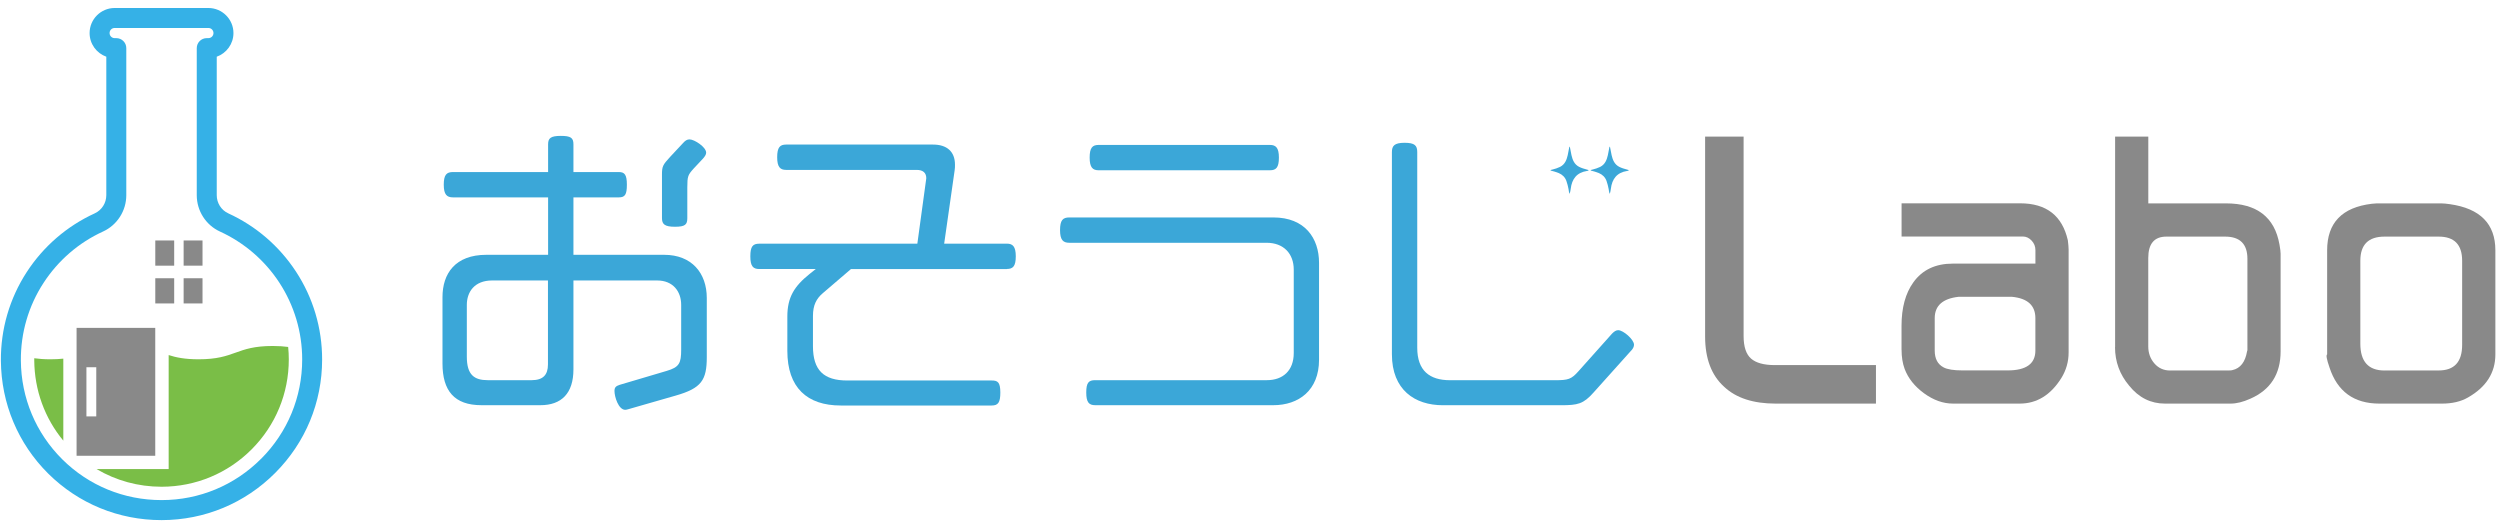
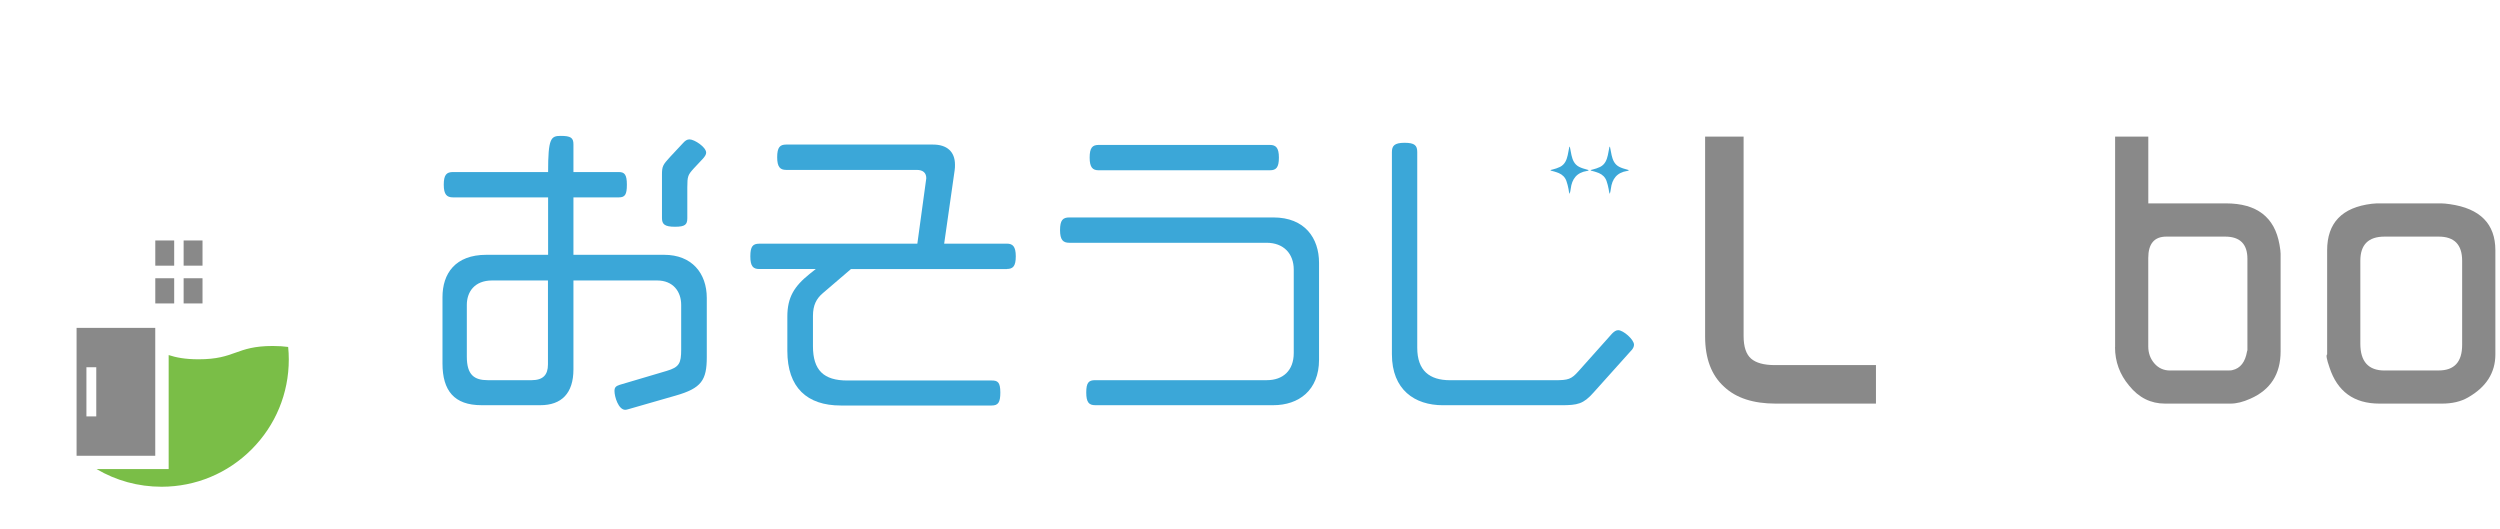
<svg xmlns="http://www.w3.org/2000/svg" width="208" height="44" viewBox="0 0 208 44" fill="none">
  <path d="M141.865 27.996V11.367H145.068V27.962C145.068 28.85 145.276 29.474 145.688 29.836C146.1 30.195 146.761 30.376 147.671 30.376H156.08V33.58H147.735C145.873 33.58 144.445 33.115 143.451 32.182C142.394 31.23 141.865 29.832 141.865 27.993V27.996Z" fill="#898989" />
-   <path d="M158.207 29.107V27.108C158.207 25.605 158.536 24.4 159.193 23.489C159.933 22.454 161.029 21.933 162.472 21.933H169.347V20.807C169.347 20.505 169.242 20.244 169.03 20.017C168.819 19.791 168.573 19.677 168.297 19.677H158.211V16.916H168.078C170.258 16.916 171.58 17.944 172.045 19.995C172.086 20.335 172.109 20.588 172.109 20.758V29.326C172.109 30.089 171.909 30.795 171.504 31.453C170.617 32.869 169.461 33.579 168.044 33.579H162.491C161.667 33.579 160.863 33.292 160.081 32.722C159.299 32.151 158.759 31.475 158.464 30.689C158.294 30.225 158.211 29.696 158.211 29.103L158.207 29.107ZM161.701 30.565C162.022 30.735 162.544 30.818 163.269 30.818H167.043C168.577 30.818 169.344 30.266 169.344 29.167V26.47C169.344 25.412 168.694 24.819 167.394 24.694H162.952C161.63 24.842 160.969 25.435 160.969 26.47V29.167C160.969 29.843 161.214 30.308 161.705 30.565H161.701Z" fill="#898989" />
  <path d="M175.977 28.884V11.367H178.739V16.921H185.199C187.764 16.921 189.252 18.061 189.653 20.347C189.717 20.706 189.747 20.959 189.747 21.11V29.232C189.747 31.117 188.912 32.428 187.239 33.168C186.627 33.444 186.075 33.58 185.588 33.58H180.129C178.943 33.58 177.949 33.085 177.145 32.088C176.363 31.159 175.97 30.09 175.97 28.884H175.977ZM180.56 30.822H185.452C185.599 30.822 185.697 30.811 185.739 30.792C186.4 30.645 186.804 30.123 186.955 29.232C186.955 29.213 186.967 29.179 186.985 29.138V21.533C186.985 20.302 186.366 19.686 185.131 19.686H180.239C179.237 19.686 178.735 20.279 178.735 21.469V28.82C178.735 29.372 178.905 29.844 179.245 30.237C179.585 30.63 180.023 30.826 180.556 30.826L180.56 30.822Z" fill="#898989" />
  <path d="M193.618 29.489V20.826C193.618 18.541 194.858 17.253 197.332 16.954C197.415 16.954 197.543 16.943 197.713 16.924H203.172C203.32 16.924 203.542 16.947 203.837 16.988C206.353 17.347 207.615 18.628 207.615 20.826V29.489C207.615 31.011 206.852 32.209 205.329 33.074C204.736 33.414 204.018 33.58 203.172 33.58H197.967C195.851 33.58 194.465 32.575 193.811 30.565C193.577 29.889 193.513 29.53 193.622 29.485L193.618 29.489ZM198.393 30.822H202.9C204.2 30.822 204.85 30.112 204.85 28.692V21.692C204.85 20.354 204.2 19.686 202.9 19.686H198.393C197.052 19.686 196.38 20.354 196.38 21.692V28.597C196.38 30.082 197.052 30.826 198.393 30.826V30.822Z" fill="#898989" />
-   <path d="M56.21 32.915L52.281 34.044C52.179 34.071 52.099 34.097 52.024 34.097C51.457 34.097 51.125 33.017 51.125 32.53C51.125 32.22 51.253 32.118 51.563 32.016L55.465 30.86C56.519 30.55 56.674 30.218 56.674 29.088V25.363C56.674 24.26 56.006 23.335 54.672 23.335H47.71V30.731C47.71 32.734 46.709 33.712 44.96 33.712H40.052C37.793 33.712 36.815 32.503 36.815 30.244V24.721C36.815 22.768 37.869 21.2 40.464 21.2H45.602V16.422H37.691C37.178 16.422 36.921 16.191 36.921 15.367C36.921 14.544 37.151 14.314 37.691 14.314H45.602V12.002C45.602 11.488 45.832 11.306 46.656 11.306C47.479 11.306 47.71 11.461 47.71 12.002V14.314H51.487C51.975 14.314 52.156 14.544 52.156 15.367C52.156 16.191 52.001 16.422 51.487 16.422H47.71V21.2H55.261C57.547 21.2 58.805 22.715 58.805 24.797V29.704C58.805 31.631 58.367 32.299 56.21 32.915ZM45.598 23.335H40.948C39.459 23.335 38.84 24.309 38.84 25.363V29.677C38.84 31.192 39.456 31.631 40.585 31.631H44.23C45.182 31.631 45.59 31.192 45.59 30.32V23.335H45.598ZM58.495 13.188L57.724 14.011C57.237 14.552 57.184 14.653 57.184 15.605V18.148C57.184 18.688 57.003 18.866 56.157 18.866C55.31 18.866 55.076 18.662 55.076 18.148V14.552C55.076 13.857 55.129 13.728 55.745 13.063L56.825 11.907C57.007 11.703 57.158 11.597 57.366 11.597C57.777 11.597 58.752 12.24 58.752 12.7C58.752 12.855 58.65 13.01 58.495 13.188Z" fill="#3BA7D8" />
+   <path d="M56.21 32.915L52.281 34.044C52.179 34.071 52.099 34.097 52.024 34.097C51.457 34.097 51.125 33.017 51.125 32.53C51.125 32.22 51.253 32.118 51.563 32.016L55.465 30.86C56.519 30.55 56.674 30.218 56.674 29.088V25.363C56.674 24.26 56.006 23.335 54.672 23.335H47.71V30.731C47.71 32.734 46.709 33.712 44.96 33.712H40.052C37.793 33.712 36.815 32.503 36.815 30.244V24.721C36.815 22.768 37.869 21.2 40.464 21.2H45.602V16.422H37.691C37.178 16.422 36.921 16.191 36.921 15.367C36.921 14.544 37.151 14.314 37.691 14.314H45.602C45.602 11.488 45.832 11.306 46.656 11.306C47.479 11.306 47.71 11.461 47.71 12.002V14.314H51.487C51.975 14.314 52.156 14.544 52.156 15.367C52.156 16.191 52.001 16.422 51.487 16.422H47.71V21.2H55.261C57.547 21.2 58.805 22.715 58.805 24.797V29.704C58.805 31.631 58.367 32.299 56.21 32.915ZM45.598 23.335H40.948C39.459 23.335 38.84 24.309 38.84 25.363V29.677C38.84 31.192 39.456 31.631 40.585 31.631H44.23C45.182 31.631 45.59 31.192 45.59 30.32V23.335H45.598ZM58.495 13.188L57.724 14.011C57.237 14.552 57.184 14.653 57.184 15.605V18.148C57.184 18.688 57.003 18.866 56.157 18.866C55.31 18.866 55.076 18.662 55.076 18.148V14.552C55.076 13.857 55.129 13.728 55.745 13.063L56.825 11.907C57.007 11.703 57.158 11.597 57.366 11.597C57.777 11.597 58.752 12.24 58.752 12.7C58.752 12.855 58.65 13.01 58.495 13.188Z" fill="#3BA7D8" />
  <path d="M83.772 22.386H70.8L68.461 24.389C67.921 24.849 67.638 25.39 67.638 26.289V28.805C67.638 30.807 68.537 31.657 70.49 31.657H82.51C82.998 31.657 83.228 31.785 83.228 32.658C83.228 33.481 83.047 33.738 82.51 33.738H69.95C67.15 33.738 65.507 32.25 65.507 29.19V26.338C65.507 24.744 66.074 23.822 67.358 22.794L67.872 22.383H63.172C62.659 22.383 62.428 22.152 62.428 21.329C62.428 20.505 62.632 20.275 63.172 20.275H76.323L77.067 14.831C77.067 14.37 76.783 14.136 76.27 14.136H65.405C64.918 14.136 64.661 13.905 64.661 13.082C64.661 12.258 64.891 12.028 65.405 12.028H77.63C78.786 12.028 79.454 12.617 79.454 13.698C79.454 13.853 79.454 14.008 79.428 14.159L78.555 20.271H83.768C84.256 20.271 84.513 20.501 84.513 21.325C84.513 22.148 84.282 22.379 83.768 22.379L83.772 22.386Z" fill="#3BA7D8" />
  <path d="M105.94 33.712H91.12C90.606 33.712 90.376 33.481 90.376 32.658C90.376 31.834 90.58 31.63 91.12 31.63H105.404C106.741 31.63 107.64 30.833 107.64 29.371V22.435C107.64 21.098 106.794 20.199 105.381 20.199H88.967C88.453 20.199 88.196 19.969 88.196 19.145C88.196 18.322 88.427 18.091 88.967 18.091H105.944C108.566 18.091 109.744 19.814 109.744 21.869V29.934C109.744 32.477 108.048 33.712 105.944 33.712H105.94ZM105.661 14.166H91.403C90.916 14.166 90.659 13.936 90.659 13.112C90.659 12.289 90.89 12.058 91.403 12.058H105.661C106.148 12.058 106.405 12.289 106.405 13.112C106.405 13.936 106.174 14.166 105.661 14.166Z" fill="#3BA7D8" />
  <path d="M135.738 29.141L132.58 32.662C131.733 33.614 131.269 33.715 129.882 33.715H120.045C117.707 33.715 115.807 32.431 115.807 29.477V12.651C115.807 12.137 116.011 11.88 116.861 11.88C117.711 11.88 117.915 12.111 117.915 12.651V28.937C117.915 30.837 118.942 31.634 120.638 31.634H129.372C130.475 31.634 130.732 31.558 131.325 30.89L134.125 27.754C134.306 27.573 134.457 27.471 134.638 27.471C135.05 27.471 135.949 28.242 135.949 28.68C135.949 28.835 135.874 28.99 135.745 29.141H135.738ZM130.608 12.202C130.653 12.44 130.695 12.678 130.747 12.912C130.838 13.309 130.985 13.675 131.378 13.879C131.578 13.981 131.794 14.045 132.009 14.102C132.066 14.117 132.119 14.132 132.179 14.151C132.138 14.219 132.081 14.219 132.039 14.223C131.186 14.355 130.781 14.887 130.683 15.711C130.668 15.851 130.634 15.991 130.596 16.13C130.528 16.006 130.528 15.866 130.502 15.734C130.457 15.503 130.404 15.277 130.324 15.057C130.211 14.744 129.996 14.532 129.69 14.4C129.471 14.306 129.24 14.249 128.995 14.185C129.047 14.117 129.112 14.117 129.165 14.106C129.384 14.049 129.595 13.985 129.795 13.886C130.196 13.682 130.343 13.312 130.434 12.912C130.487 12.681 130.525 12.447 130.57 12.213C130.581 12.213 130.593 12.213 130.6 12.213L130.608 12.202ZM133.947 12.202C133.992 12.44 134.034 12.678 134.087 12.912C134.178 13.309 134.325 13.675 134.718 13.879C134.918 13.981 135.133 14.045 135.349 14.102C135.405 14.117 135.458 14.132 135.519 14.151C135.477 14.219 135.42 14.219 135.379 14.223C134.525 14.355 134.121 14.887 134.023 15.711C134.008 15.851 133.974 15.991 133.936 16.13C133.868 16.006 133.868 15.866 133.841 15.734C133.796 15.503 133.743 15.277 133.664 15.057C133.55 14.744 133.335 14.532 133.029 14.4C132.81 14.306 132.58 14.249 132.334 14.185C132.387 14.117 132.451 14.117 132.504 14.106C132.723 14.049 132.935 13.985 133.135 13.886C133.535 13.682 133.683 13.312 133.773 12.912C133.826 12.681 133.864 12.447 133.909 12.213C133.921 12.213 133.932 12.213 133.94 12.213L133.947 12.202Z" fill="#3BA7D8" />
-   <path d="M18.988 17.747C18.407 17.483 18.033 16.89 18.033 16.24V4.718C18.841 4.431 19.423 3.657 19.423 2.75C19.423 1.602 18.486 0.665 17.338 0.665H9.54C8.392 0.665 7.455 1.602 7.455 2.75C7.455 3.657 8.037 4.431 8.845 4.718V16.24C8.845 16.89 8.468 17.483 7.882 17.751C5.57 18.809 3.617 20.497 2.227 22.632C0.799 24.827 0.055 27.377 0.074 30.006C0.1 33.572 1.502 36.915 4.021 39.412C6.537 41.902 9.877 43.273 13.435 43.273C13.447 43.273 13.454 43.273 13.466 43.273C17.028 43.266 20.379 41.872 22.895 39.348C25.414 36.825 26.801 33.474 26.801 29.908C26.801 27.297 26.049 24.766 24.621 22.59C23.231 20.471 21.285 18.798 18.985 17.747H18.988ZM21.72 38.173C19.514 40.383 16.582 41.603 13.462 41.607C13.454 41.607 13.447 41.607 13.435 41.607C10.319 41.607 7.391 40.406 5.192 38.226C2.986 36.039 1.758 33.115 1.736 29.991C1.721 27.69 2.37 25.458 3.621 23.539C4.837 21.669 6.549 20.188 8.573 19.262C9.748 18.726 10.508 17.54 10.508 16.24V4.004C10.508 3.543 10.134 3.173 9.676 3.173H9.54C9.306 3.173 9.117 2.984 9.117 2.75C9.117 2.516 9.306 2.327 9.54 2.327H17.338C17.572 2.327 17.761 2.516 17.761 2.75C17.761 2.984 17.572 3.173 17.338 3.173H17.202C16.741 3.173 16.37 3.547 16.37 4.004V16.24C16.37 17.54 17.126 18.726 18.297 19.262C20.311 20.184 22.018 21.65 23.235 23.505C24.481 25.409 25.142 27.622 25.142 29.908C25.142 33.028 23.93 35.963 21.724 38.173H21.72Z" fill="#35B1E7" />
  <path d="M6.371 27.279V37.92H12.917V27.279H6.371ZM8.01 34.645H7.19V30.554H8.01V34.645Z" fill="#898989" />
-   <path d="M5.264 29.84C4.95 29.874 4.595 29.893 4.187 29.893C3.662 29.893 3.228 29.859 2.85 29.806C2.85 29.867 2.85 29.923 2.85 29.984C2.869 32.458 3.719 34.793 5.268 36.663V29.84H5.264Z" fill="#7ABE47" />
  <path d="M23.979 28.866C23.613 28.816 23.193 28.786 22.691 28.786C19.605 28.786 19.605 29.893 16.522 29.893C15.366 29.893 14.645 29.738 14.033 29.542V39.024H8.03C9.647 39.983 11.502 40.497 13.439 40.497H13.462C16.284 40.489 18.94 39.386 20.934 37.388C22.929 35.389 24.028 32.73 24.028 29.904C24.028 29.553 24.009 29.206 23.975 28.862L23.979 28.866Z" fill="#7ABE47" />
  <path d="M14.492 23.15H12.92V25.246H14.492V23.15Z" fill="#898989" />
  <path d="M14.492 20.007H12.92V22.104H14.492V20.007Z" fill="#898989" />
  <path d="M16.849 20.007H15.278V22.103H16.849V20.007Z" fill="#898989" />
  <path d="M16.849 23.15H15.278V25.246H16.849V23.15Z" fill="#898989" />
</svg>